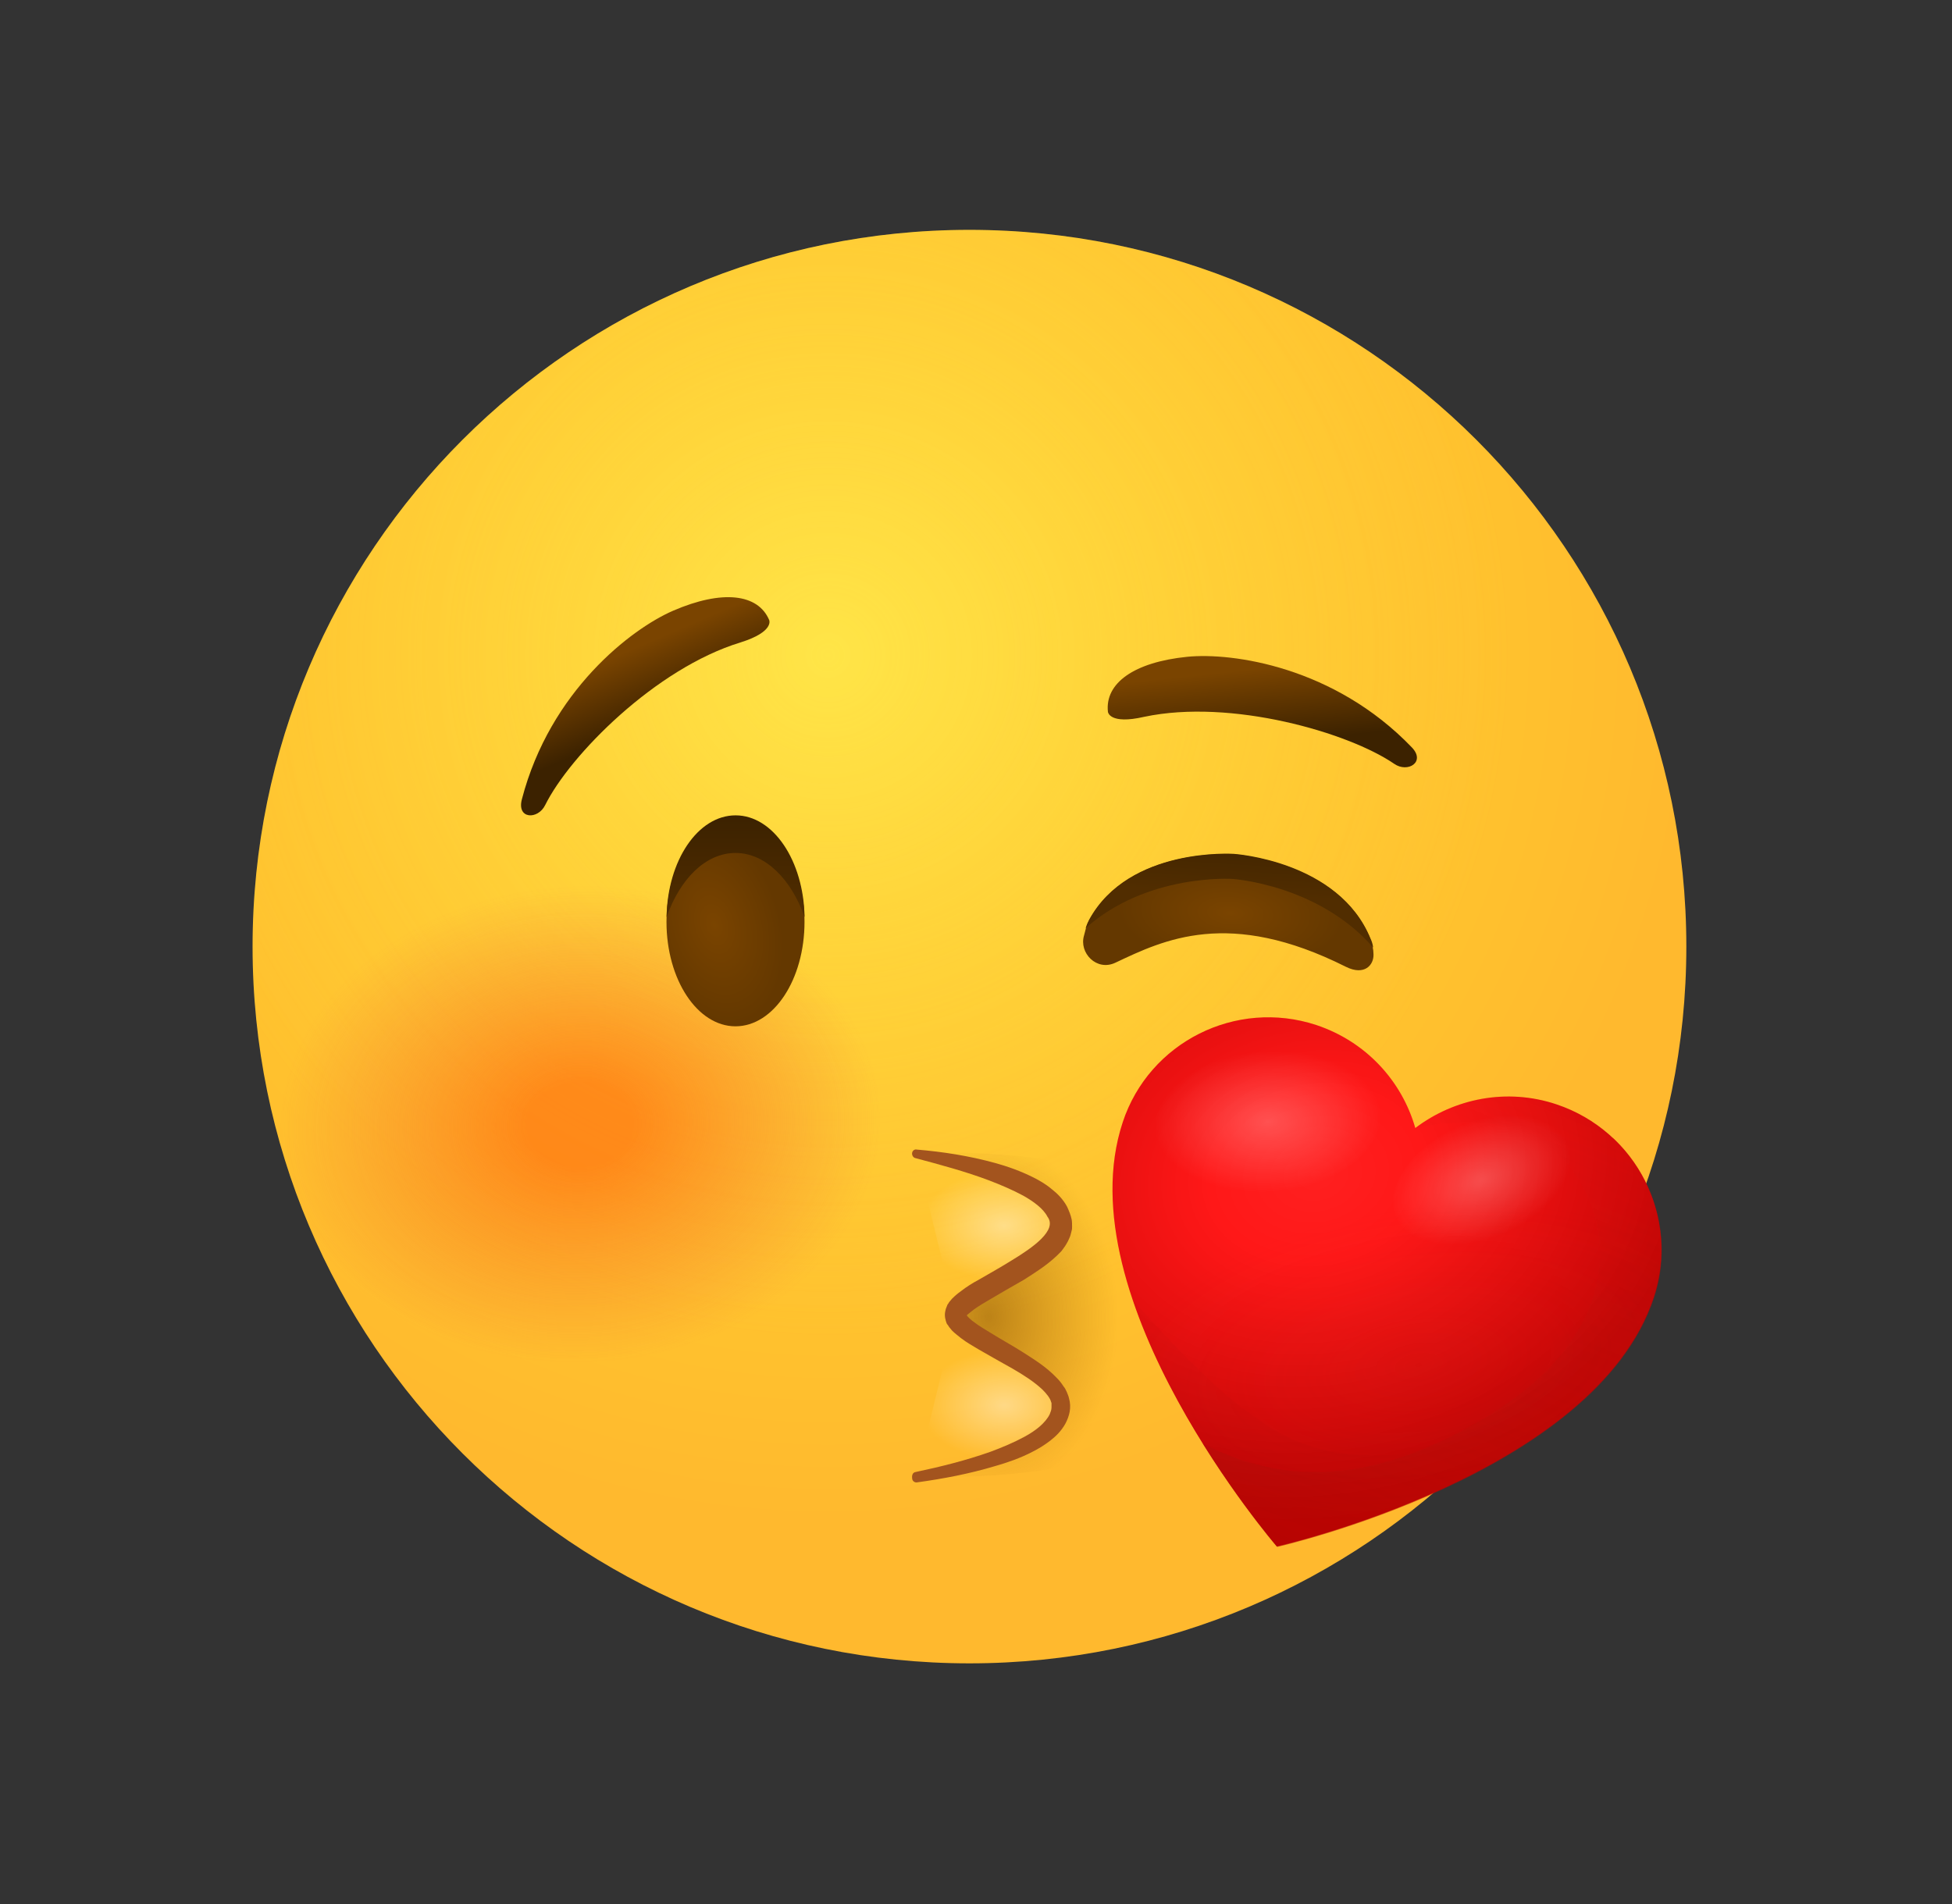
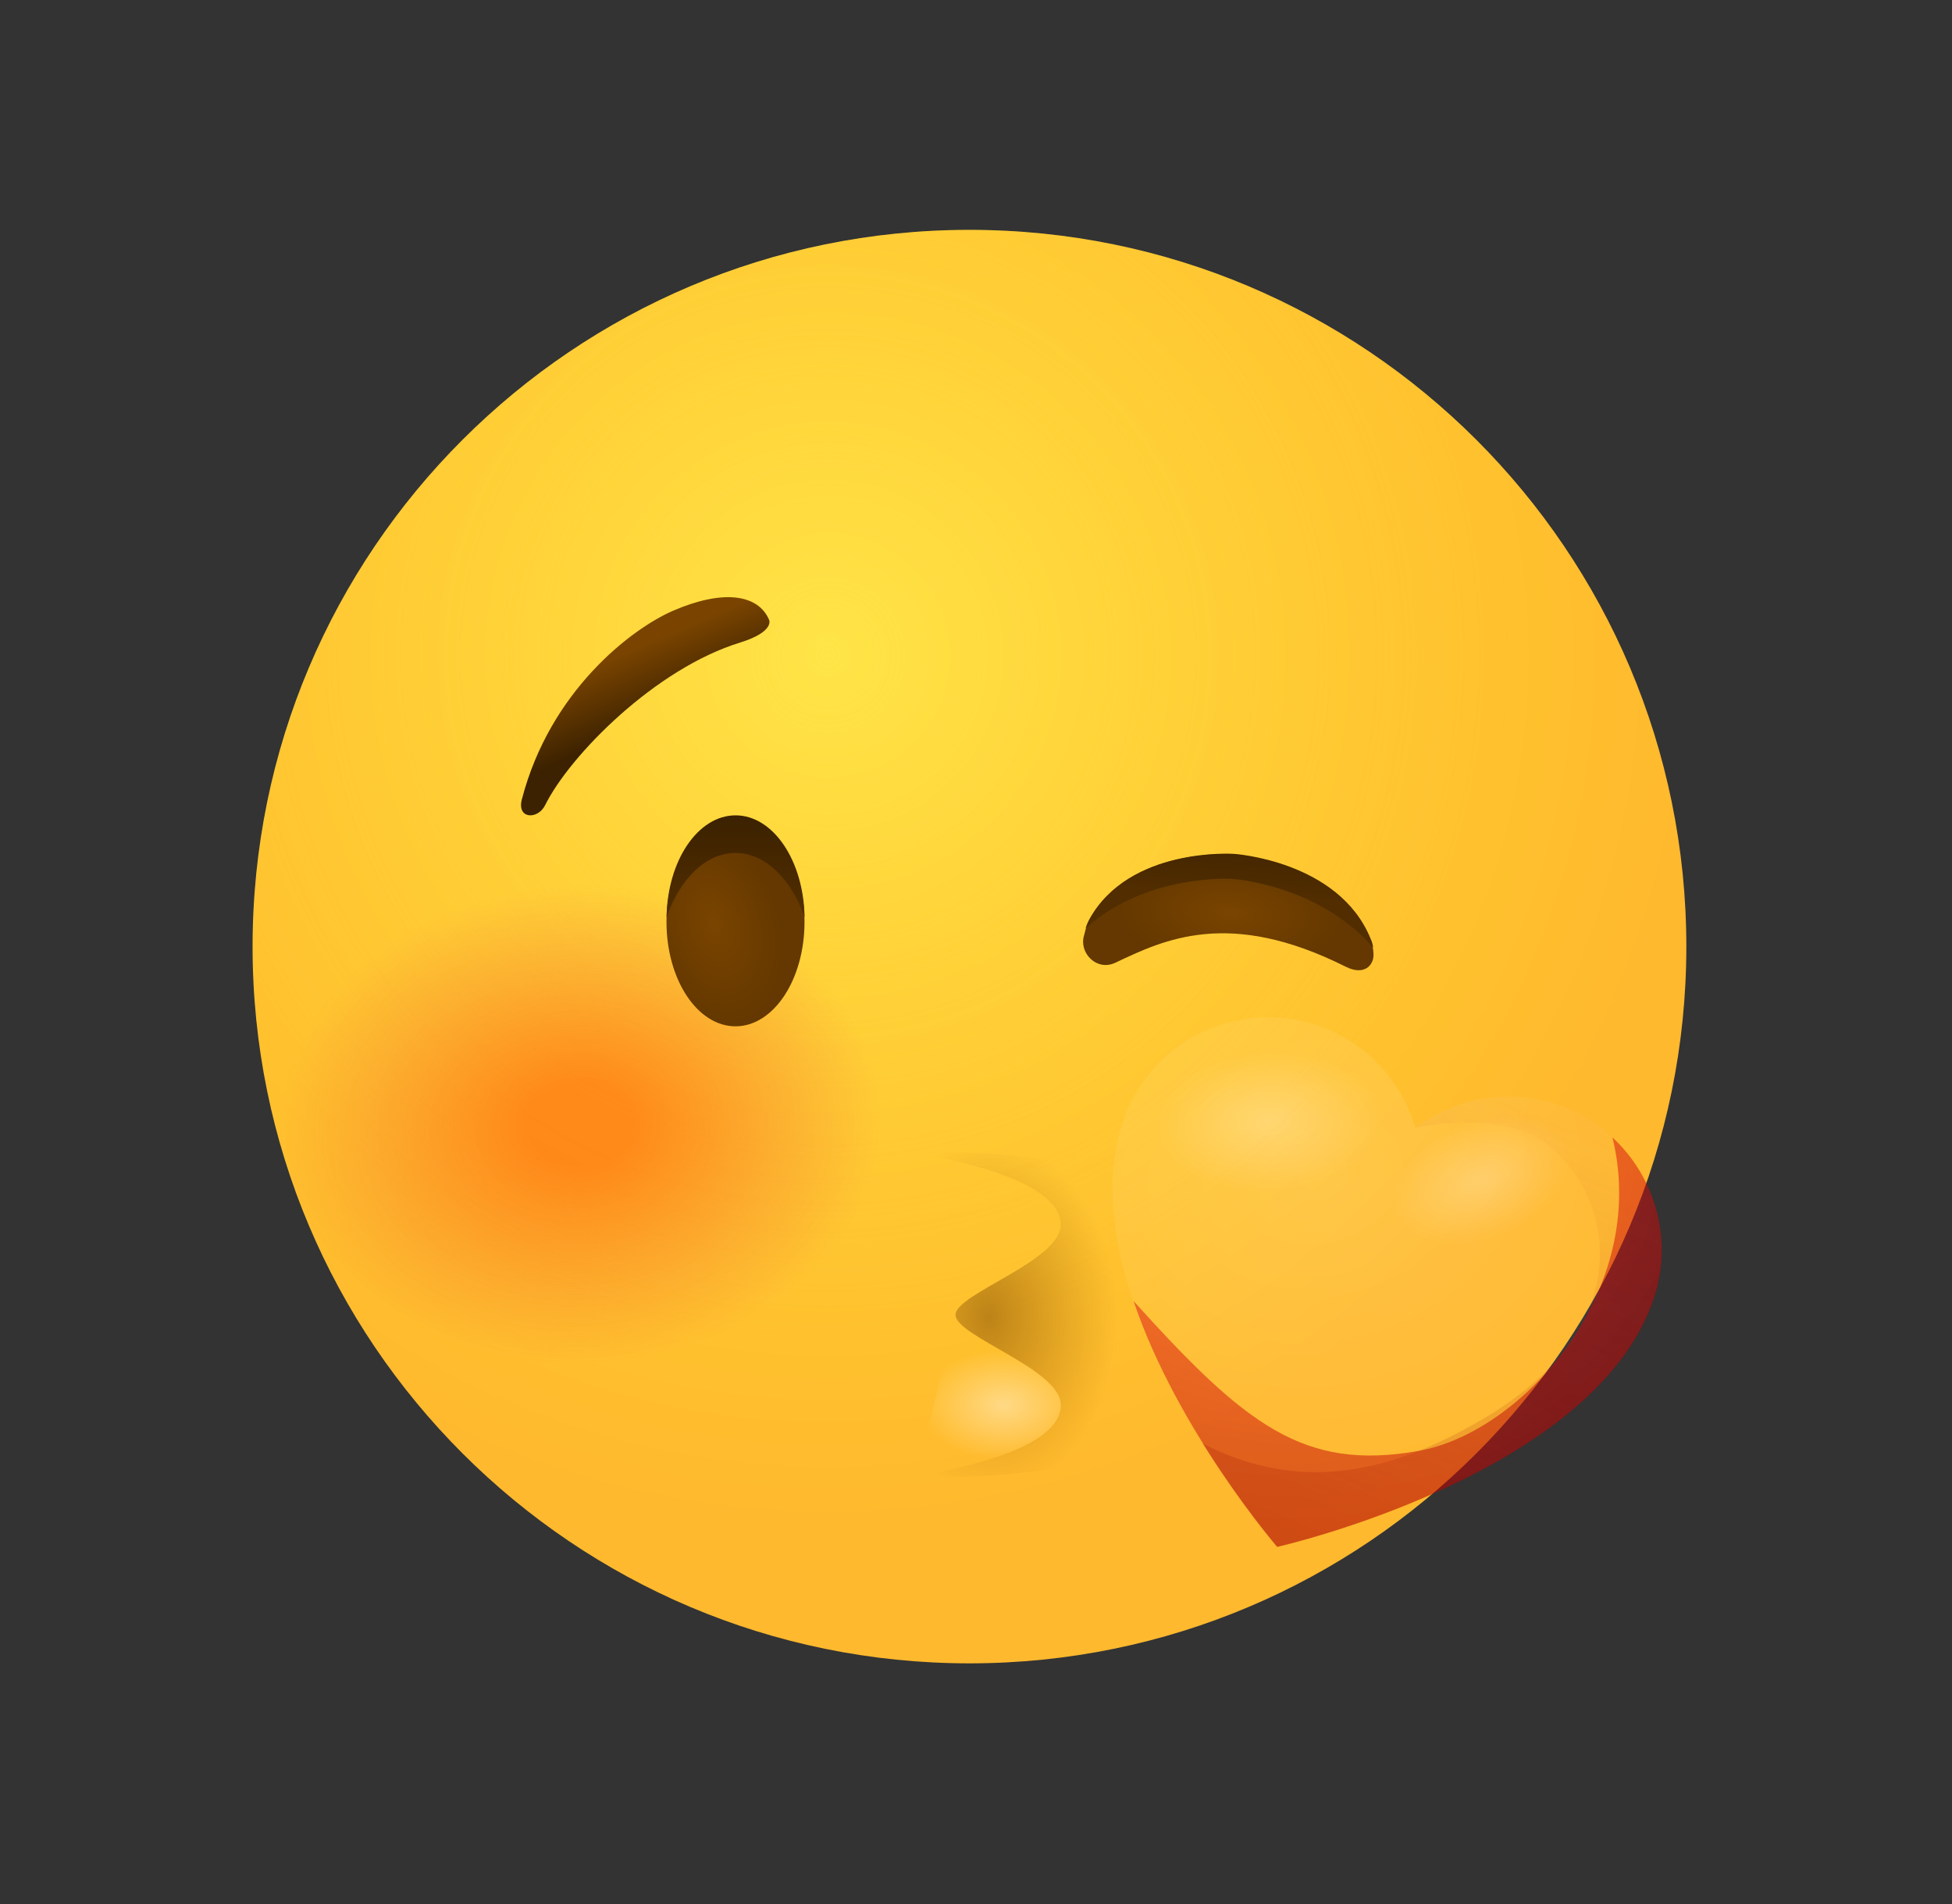
<svg xmlns="http://www.w3.org/2000/svg" width="41" height="40" viewBox="0 0 41 40" fill="none">
  <rect x="0" y="0" width="41" height="40" fill="#333333" stroke="none" />
  <path d="M20.362 34.944C28.678 34.944 35.42 28.202 35.42 19.886C35.42 11.57 28.678 4.829 20.362 4.829C12.046 4.829 5.305 11.57 5.305 19.886C5.305 28.202 12.046 34.944 20.362 34.944Z" fill="url(#paint0_radial_578_3865)" />
  <path opacity="0.5" d="M20.362 34.944C28.678 34.944 35.42 28.202 35.42 19.886C35.42 11.57 28.678 4.829 20.362 4.829C12.046 4.829 5.305 11.57 5.305 19.886C5.305 28.202 12.046 34.944 20.362 34.944Z" fill="url(#paint1_radial_578_3865)" />
  <path opacity="0.5" d="M20.362 34.944C28.678 34.944 35.42 28.202 35.42 19.886C35.42 11.57 28.678 4.829 20.362 4.829C12.046 4.829 5.305 11.57 5.305 19.886C5.305 28.202 12.046 34.944 20.362 34.944Z" fill="url(#paint2_radial_578_3865)" />
  <path d="M16.156 13.026C15.921 12.471 15.168 12.386 14.143 12.828C13.267 13.205 11.555 14.513 10.962 16.79C10.849 17.214 11.3 17.223 11.451 16.913C11.969 15.868 13.766 14.042 15.554 13.496C16.269 13.271 16.156 13.026 16.156 13.026Z" fill="url(#paint3_linear_578_3865)" />
  <path d="M15.448 21.561C16.249 21.561 16.898 20.579 16.898 19.368C16.898 18.157 16.249 17.175 15.448 17.175C14.648 17.175 13.999 18.157 13.999 19.368C13.999 20.579 14.648 21.561 15.448 21.561Z" fill="url(#paint4_radial_578_3865)" />
  <path d="M15.45 17.919C16.071 17.919 16.617 18.465 16.899 19.265C16.88 18.079 16.24 17.129 15.45 17.129C14.659 17.129 14.019 18.079 14.001 19.265C14.283 18.465 14.819 17.919 15.45 17.919Z" fill="url(#paint5_linear_578_3865)" />
-   <path d="M23.271 14.955C23.205 14.353 23.817 13.911 24.937 13.798C25.887 13.704 28.024 14.005 29.652 15.699C29.953 16.009 29.567 16.244 29.285 16.047C28.325 15.388 25.859 14.673 24.033 15.059C23.299 15.228 23.271 14.955 23.271 14.955Z" fill="url(#paint6_linear_578_3865)" />
  <path d="M19.241 31.019C20.803 30.746 22.28 30.276 22.28 29.513C22.28 28.761 20.069 28.073 20.069 27.622C20.069 27.18 22.28 26.492 22.28 25.73C22.28 24.977 20.803 24.497 19.241 24.224C19.241 24.224 26.299 23.82 26.299 27.612C26.299 31.405 19.241 31.019 19.241 31.019Z" fill="url(#paint7_radial_578_3865)" />
  <path d="M25.913 17.947C25.913 17.947 28.115 18.088 28.784 19.726C28.821 19.829 28.849 19.942 28.849 20.046C28.859 20.271 28.661 20.507 28.266 20.309C25.81 19.076 24.445 19.744 23.429 20.224C23.034 20.413 22.657 20.017 22.77 19.65C22.798 19.547 22.817 19.434 22.874 19.34C23.711 17.787 25.913 17.947 25.913 17.947Z" fill="url(#paint8_radial_578_3865)" />
  <path d="M25.887 18.465C25.887 18.465 27.685 18.578 28.842 19.905C28.833 19.839 28.814 19.773 28.786 19.717C28.118 18.079 25.916 17.938 25.916 17.938C25.916 17.938 23.713 17.788 22.876 19.322C22.848 19.378 22.82 19.444 22.801 19.5C24.099 18.343 25.887 18.465 25.887 18.465Z" fill="url(#paint9_linear_578_3865)" />
  <g opacity="0.75">
-     <path opacity="0.75" d="M20.071 27.631C20.071 27.189 22.282 26.502 22.282 25.74C22.282 24.987 20.805 24.507 19.242 24.234" fill="url(#paint10_radial_578_3865)" />
    <path opacity="0.75" d="M20.072 27.631C20.072 28.074 22.284 28.761 22.284 29.523C22.284 30.276 20.806 30.756 19.244 31.029" fill="url(#paint11_radial_578_3865)" />
  </g>
-   <path d="M19.225 30.926C19.761 30.813 20.288 30.681 20.796 30.502C21.05 30.408 21.295 30.305 21.521 30.182C21.747 30.06 21.954 29.9 22.048 29.712C22.067 29.665 22.086 29.617 22.086 29.57C22.086 29.552 22.086 29.523 22.086 29.505C22.086 29.495 22.086 29.486 22.086 29.476L22.076 29.448C22.057 29.373 21.982 29.279 21.897 29.194C21.718 29.025 21.493 28.883 21.267 28.752C21.032 28.62 20.796 28.488 20.552 28.347C20.429 28.272 20.307 28.206 20.185 28.112C20.128 28.065 20.062 28.018 19.996 27.952L19.949 27.895C19.93 27.877 19.921 27.848 19.902 27.829C19.883 27.811 19.874 27.773 19.865 27.745C19.855 27.716 19.846 27.66 19.846 27.622C19.846 27.585 19.855 27.538 19.865 27.5C19.874 27.472 19.893 27.434 19.902 27.406C19.921 27.387 19.93 27.359 19.949 27.34L19.996 27.284C20.062 27.218 20.119 27.171 20.185 27.124C20.307 27.029 20.429 26.954 20.552 26.888C20.796 26.747 21.032 26.615 21.257 26.474C21.69 26.211 22.217 25.844 22.001 25.561C21.916 25.392 21.709 25.241 21.493 25.119C21.267 24.997 21.022 24.893 20.777 24.799C20.279 24.611 19.752 24.47 19.225 24.329C19.178 24.319 19.149 24.263 19.159 24.216C19.168 24.169 19.215 24.14 19.253 24.15C19.808 24.197 20.354 24.282 20.9 24.432C21.173 24.507 21.436 24.602 21.7 24.733C21.831 24.799 21.963 24.874 22.086 24.978C22.208 25.072 22.33 25.194 22.415 25.354C22.453 25.439 22.49 25.524 22.509 25.618C22.518 25.665 22.518 25.712 22.518 25.768C22.518 25.797 22.518 25.825 22.509 25.853C22.5 25.881 22.5 25.9 22.49 25.928C22.481 25.976 22.453 26.023 22.434 26.07C22.415 26.107 22.387 26.154 22.368 26.183C22.34 26.22 22.321 26.248 22.293 26.286C22.264 26.314 22.236 26.343 22.208 26.371C21.982 26.587 21.737 26.738 21.502 26.888C21.257 27.029 21.022 27.161 20.787 27.302C20.674 27.368 20.561 27.434 20.457 27.509C20.41 27.547 20.363 27.585 20.326 27.613L20.307 27.632C20.297 27.641 20.297 27.641 20.297 27.651C20.288 27.66 20.297 27.651 20.297 27.651C20.297 27.651 20.307 27.641 20.297 27.632C20.297 27.622 20.297 27.613 20.297 27.613C20.307 27.622 20.297 27.622 20.307 27.632L20.326 27.66C20.363 27.698 20.401 27.735 20.457 27.773C20.552 27.848 20.665 27.914 20.787 27.989C21.013 28.131 21.257 28.262 21.493 28.413C21.728 28.564 21.973 28.714 22.189 28.94C22.246 28.996 22.293 29.053 22.34 29.128C22.368 29.156 22.387 29.203 22.406 29.241C22.424 29.288 22.443 29.326 22.453 29.373C22.509 29.57 22.462 29.749 22.377 29.909C22.293 30.06 22.18 30.173 22.057 30.267C21.935 30.361 21.813 30.436 21.681 30.502C21.427 30.634 21.154 30.728 20.89 30.803C20.354 30.963 19.808 31.067 19.262 31.142C19.215 31.151 19.159 31.114 19.159 31.057C19.149 30.982 19.178 30.935 19.225 30.926Z" fill="#A3541E" />
-   <path d="M32.692 23.2C31.647 22.851 30.546 23.077 29.727 23.698C29.445 22.71 28.692 21.882 27.648 21.534C25.963 20.979 24.137 21.891 23.582 23.576C22.349 27.303 26.819 32.488 26.819 32.488C26.819 32.488 33.501 30.982 34.734 27.256C35.289 25.58 34.376 23.764 32.692 23.2Z" fill="url(#paint12_radial_578_3865)" />
  <path opacity="0.5" d="M33.868 23.896C34.658 27.114 31.967 30.107 29.784 30.483C27.375 30.907 26.151 29.928 23.808 27.331C24.73 30.06 26.829 32.497 26.829 32.497C26.829 32.497 33.51 30.991 34.743 27.265C35.148 26.032 34.762 24.724 33.868 23.896Z" fill="url(#paint13_radial_578_3865)" />
  <path opacity="0.5" d="M32.692 23.2C31.647 22.851 30.546 23.077 29.727 23.698C29.445 22.71 28.692 21.882 27.648 21.534C25.963 20.979 24.137 21.891 23.582 23.576C22.349 27.303 26.819 32.488 26.819 32.488C26.819 32.488 33.501 30.982 34.734 27.256C35.289 25.58 34.376 23.764 32.692 23.2Z" fill="url(#paint14_radial_578_3865)" />
-   <path opacity="0.5" d="M32.692 23.2C31.647 22.851 30.546 23.077 29.727 23.698C29.445 22.71 28.692 21.882 27.648 21.534C25.963 20.979 24.137 21.891 23.582 23.576C22.349 27.303 26.819 32.488 26.819 32.488C26.819 32.488 33.501 30.982 34.734 27.256C35.289 25.58 34.376 23.764 32.692 23.2Z" fill="url(#paint15_radial_578_3865)" />
  <path opacity="0.24" d="M28.994 23.359C29.06 24.178 28.062 24.931 26.754 25.044C25.446 25.147 24.335 24.573 24.27 23.755C24.204 22.936 25.201 22.183 26.509 22.07C27.817 21.957 28.928 22.531 28.994 23.359Z" fill="url(#paint16_radial_578_3865)" />
  <path opacity="0.24" d="M32.925 24.008C33.198 24.629 32.614 25.495 31.626 25.928C30.629 26.37 29.603 26.21 29.33 25.589C29.057 24.968 29.64 24.102 30.629 23.669C31.617 23.236 32.652 23.387 32.925 24.008Z" fill="url(#paint17_radial_578_3865)" />
  <path opacity="0.32" d="M32.476 24.027C33.84 25.053 34.546 27.811 31.14 29.815C29.097 31.02 27.206 31.33 25.258 30.323C26.067 31.622 26.82 32.497 26.82 32.497C26.82 32.497 33.502 30.991 34.734 27.265C35.29 25.58 34.377 23.754 32.692 23.199C31.648 22.851 30.547 23.077 29.728 23.698C29.728 23.698 31.478 23.274 32.476 24.027Z" fill="url(#paint18_linear_578_3865)" />
  <defs>
    <radialGradient id="paint0_radial_578_3865" cx="0" cy="0" r="1" gradientUnits="userSpaceOnUse" gradientTransform="translate(17.4 13.784) scale(18.165 18.165)">
      <stop stop-color="#FFE030" />
      <stop offset="1" stop-color="#FFB92E" />
    </radialGradient>
    <radialGradient id="paint1_radial_578_3865" cx="0" cy="0" r="1" gradientUnits="userSpaceOnUse" gradientTransform="translate(17.4 13.784) scale(14.291 14.291)">
      <stop stop-color="#FFEA5F" />
      <stop offset="1" stop-color="#FFBC47" stop-opacity="0" />
    </radialGradient>
    <radialGradient id="paint2_radial_578_3865" cx="0" cy="0" r="1" gradientUnits="userSpaceOnUse" gradientTransform="translate(12.167 23.632) rotate(-2.77) scale(6.333 5.011)">
      <stop stop-color="#FF4C00" />
      <stop offset="0.154" stop-color="#FF4C00" />
      <stop offset="0.179" stop-color="#FF4C00" />
      <stop offset="0.4" stop-color="#FB4C0B" stop-opacity="0.732" />
      <stop offset="0.78" stop-color="#EF4B27" stop-opacity="0.268" />
      <stop offset="1" stop-color="#E74A3A" stop-opacity="0" />
    </radialGradient>
    <linearGradient id="paint3_linear_578_3865" x1="13.639" y1="15.208" x2="13.012" y2="13.75" gradientUnits="userSpaceOnUse">
      <stop offset="0.001" stop-color="#3C2200" />
      <stop offset="1" stop-color="#7A4400" />
    </linearGradient>
    <radialGradient id="paint4_radial_578_3865" cx="0" cy="0" r="1" gradientUnits="userSpaceOnUse" gradientTransform="translate(15.005 19.426) rotate(73.854) scale(2.127 1.376)">
      <stop offset="0.001" stop-color="#7A4400" />
      <stop offset="1" stop-color="#643800" />
    </radialGradient>
    <linearGradient id="paint5_linear_578_3865" x1="15.446" y1="17.167" x2="15.446" y2="19.211" gradientUnits="userSpaceOnUse">
      <stop offset="0.001" stop-color="#3C2200" />
      <stop offset="1" stop-color="#512D00" />
    </linearGradient>
    <linearGradient id="paint6_linear_578_3865" x1="26.538" y1="15.631" x2="26.374" y2="14.053" gradientUnits="userSpaceOnUse">
      <stop offset="0.001" stop-color="#3C2200" />
      <stop offset="1" stop-color="#7A4400" />
    </linearGradient>
    <radialGradient id="paint7_radial_578_3865" cx="0" cy="0" r="1" gradientUnits="userSpaceOnUse" gradientTransform="translate(20.765 27.663) rotate(89.189) scale(3.733 2.736)">
      <stop stop-color="#7A4400" stop-opacity="0.5" />
      <stop offset="0.583" stop-color="#894D00" stop-opacity="0.207" />
      <stop offset="0.995" stop-color="#975500" stop-opacity="0" />
    </radialGradient>
    <radialGradient id="paint8_radial_578_3865" cx="0" cy="0" r="1" gradientUnits="userSpaceOnUse" gradientTransform="translate(25.844 19.181) rotate(3.764) scale(2.37 1.144)">
      <stop offset="0.001" stop-color="#7A4400" />
      <stop offset="1" stop-color="#643800" />
    </radialGradient>
    <linearGradient id="paint9_linear_578_3865" x1="25.97" y1="17.252" x2="25.878" y2="18.78" gradientUnits="userSpaceOnUse">
      <stop offset="0.001" stop-color="#3C2200" />
      <stop offset="1" stop-color="#512D00" />
    </linearGradient>
    <radialGradient id="paint10_radial_578_3865" cx="0" cy="0" r="1" gradientUnits="userSpaceOnUse" gradientTransform="translate(21.09 25.75) scale(1.767 1.158)">
      <stop stop-color="white" stop-opacity="0.75" />
      <stop offset="1" stop-color="white" stop-opacity="0" />
    </radialGradient>
    <radialGradient id="paint11_radial_578_3865" cx="0" cy="0" r="1" gradientUnits="userSpaceOnUse" gradientTransform="translate(21.092 29.52) scale(1.767 1.158)">
      <stop stop-color="white" stop-opacity="0.75" />
      <stop offset="1" stop-color="white" stop-opacity="0" />
    </radialGradient>
    <radialGradient id="paint12_radial_578_3865" cx="0" cy="0" r="1" gradientUnits="userSpaceOnUse" gradientTransform="translate(27.648 24.677) rotate(-11.108) scale(9.189 7.289)">
      <stop offset="0.248" stop-color="#FF0000" />
      <stop offset="0.864" stop-color="#C20000" />
    </radialGradient>
    <radialGradient id="paint13_radial_578_3865" cx="0" cy="0" r="1" gradientUnits="userSpaceOnUse" gradientTransform="translate(28.041 24.213) rotate(-11.108) scale(7.912 6.276)">
      <stop offset="0.248" stop-color="#FF0000" />
      <stop offset="1" stop-color="#C20000" />
    </radialGradient>
    <radialGradient id="paint14_radial_578_3865" cx="0" cy="0" r="1" gradientUnits="userSpaceOnUse" gradientTransform="translate(27.648 24.677) rotate(-11.108) scale(9.189 7.289)">
      <stop stop-color="white" stop-opacity="0.25" />
      <stop offset="1" stop-color="white" stop-opacity="0" />
    </radialGradient>
    <radialGradient id="paint15_radial_578_3865" cx="0" cy="0" r="1" gradientUnits="userSpaceOnUse" gradientTransform="translate(29.797 28.674) rotate(-7.992) scale(6.708 3.314)">
      <stop stop-color="#BD2719" stop-opacity="0.25" />
      <stop offset="1" stop-color="#BD2719" stop-opacity="0" />
    </radialGradient>
    <radialGradient id="paint16_radial_578_3865" cx="0" cy="0" r="1" gradientUnits="userSpaceOnUse" gradientTransform="translate(26.63 23.562) rotate(-3.39) scale(2.385 1.481)">
      <stop stop-color="white" />
      <stop offset="1" stop-color="white" stop-opacity="0" />
    </radialGradient>
    <radialGradient id="paint17_radial_578_3865" cx="0" cy="0" r="1" gradientUnits="userSpaceOnUse" gradientTransform="translate(31.108 24.789) rotate(-22.456) scale(1.974 1.226)">
      <stop stop-color="white" />
      <stop offset="1" stop-color="white" stop-opacity="0" />
    </radialGradient>
    <linearGradient id="paint18_linear_578_3865" x1="26.663" y1="36.863" x2="32.56" y2="22.655" gradientUnits="userSpaceOnUse">
      <stop stop-color="#860805" />
      <stop offset="1" stop-color="#BD2719" stop-opacity="0" />
    </linearGradient>
  </defs>
</svg>